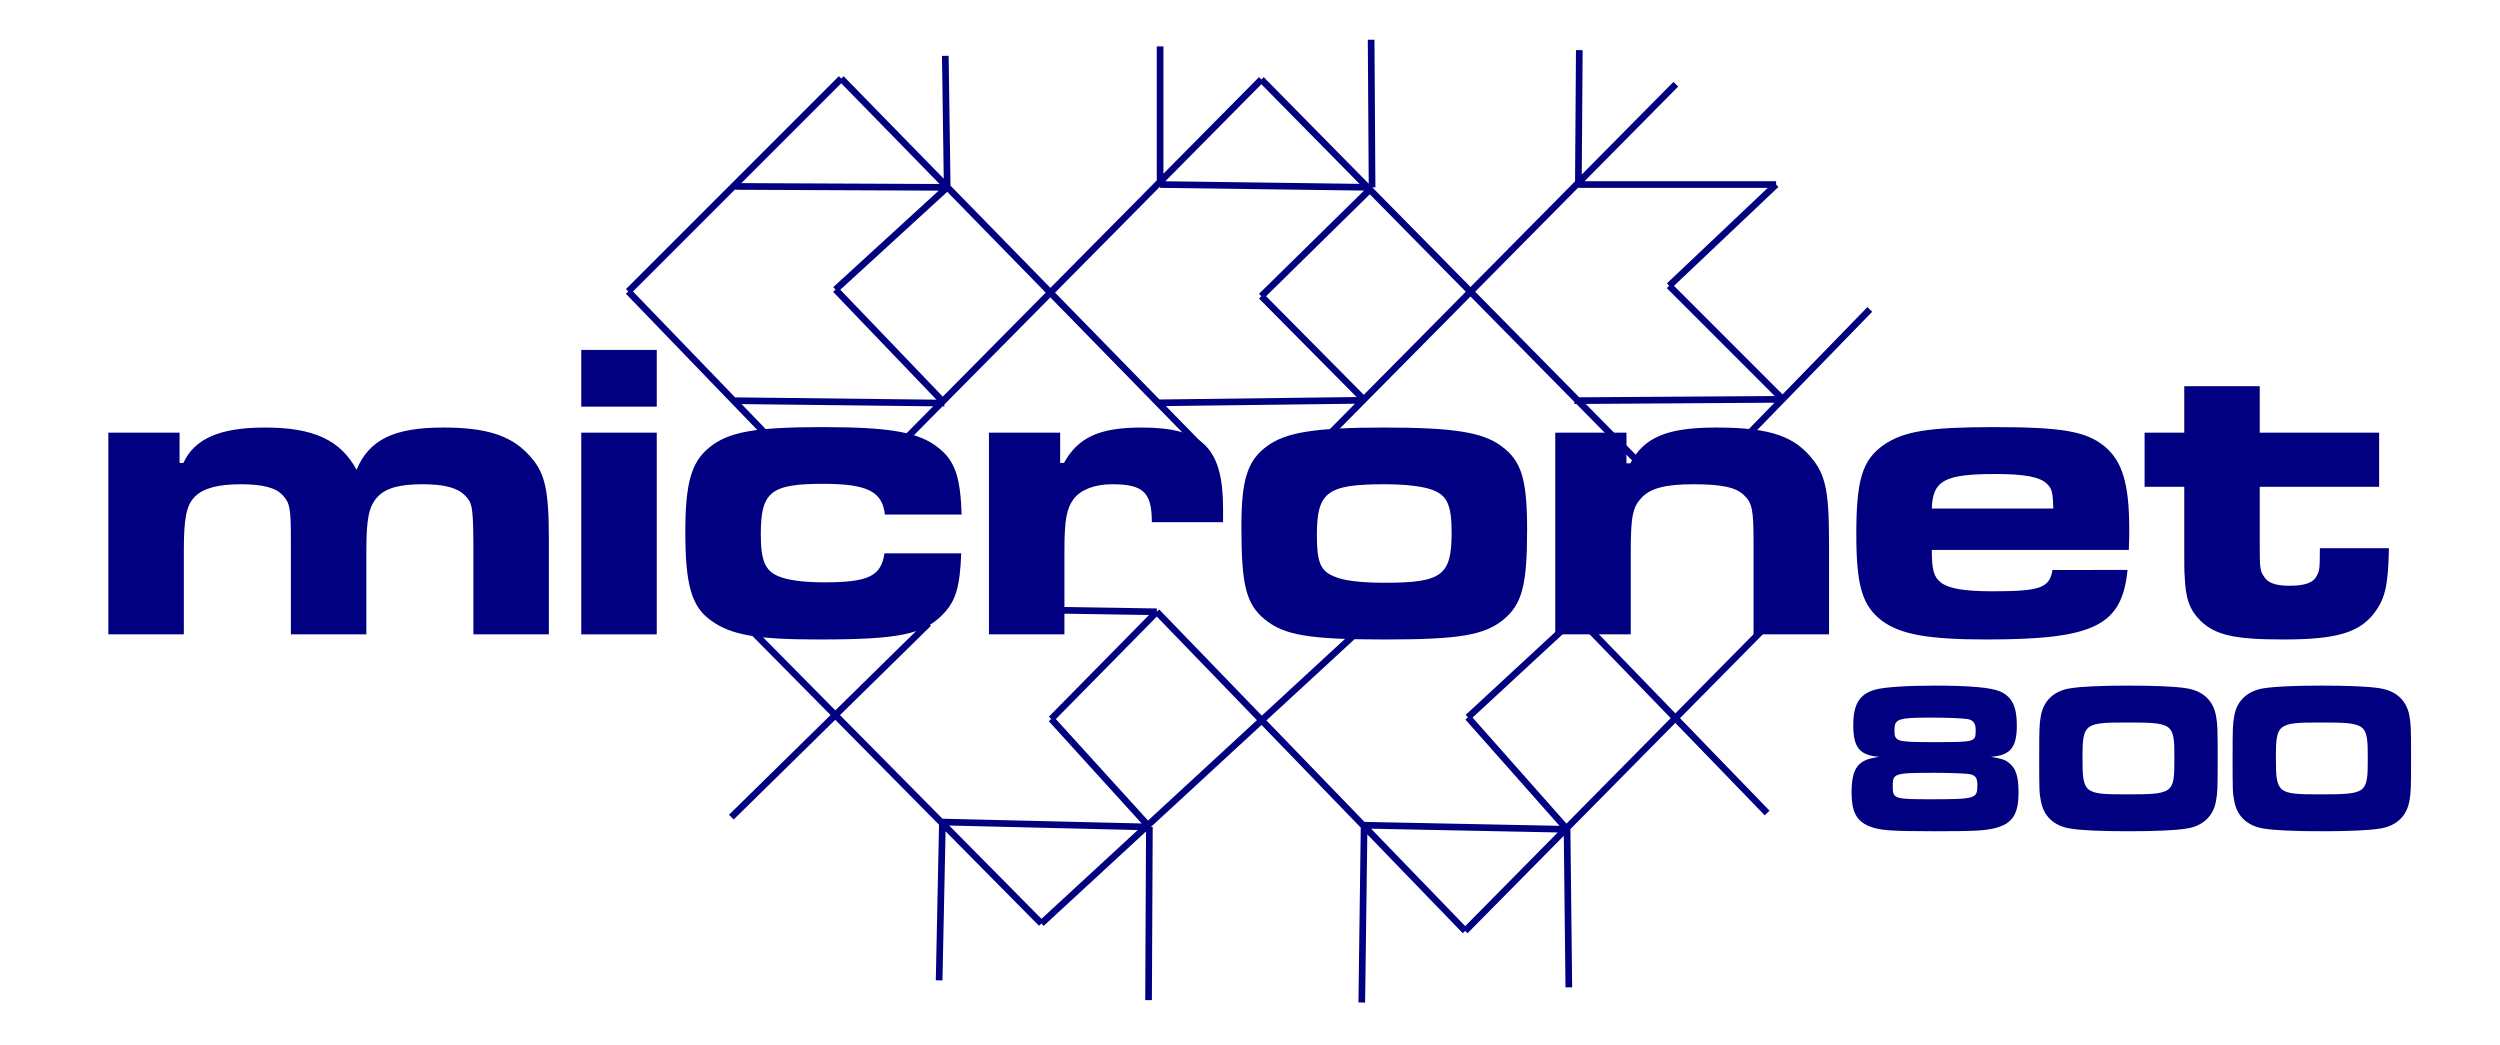
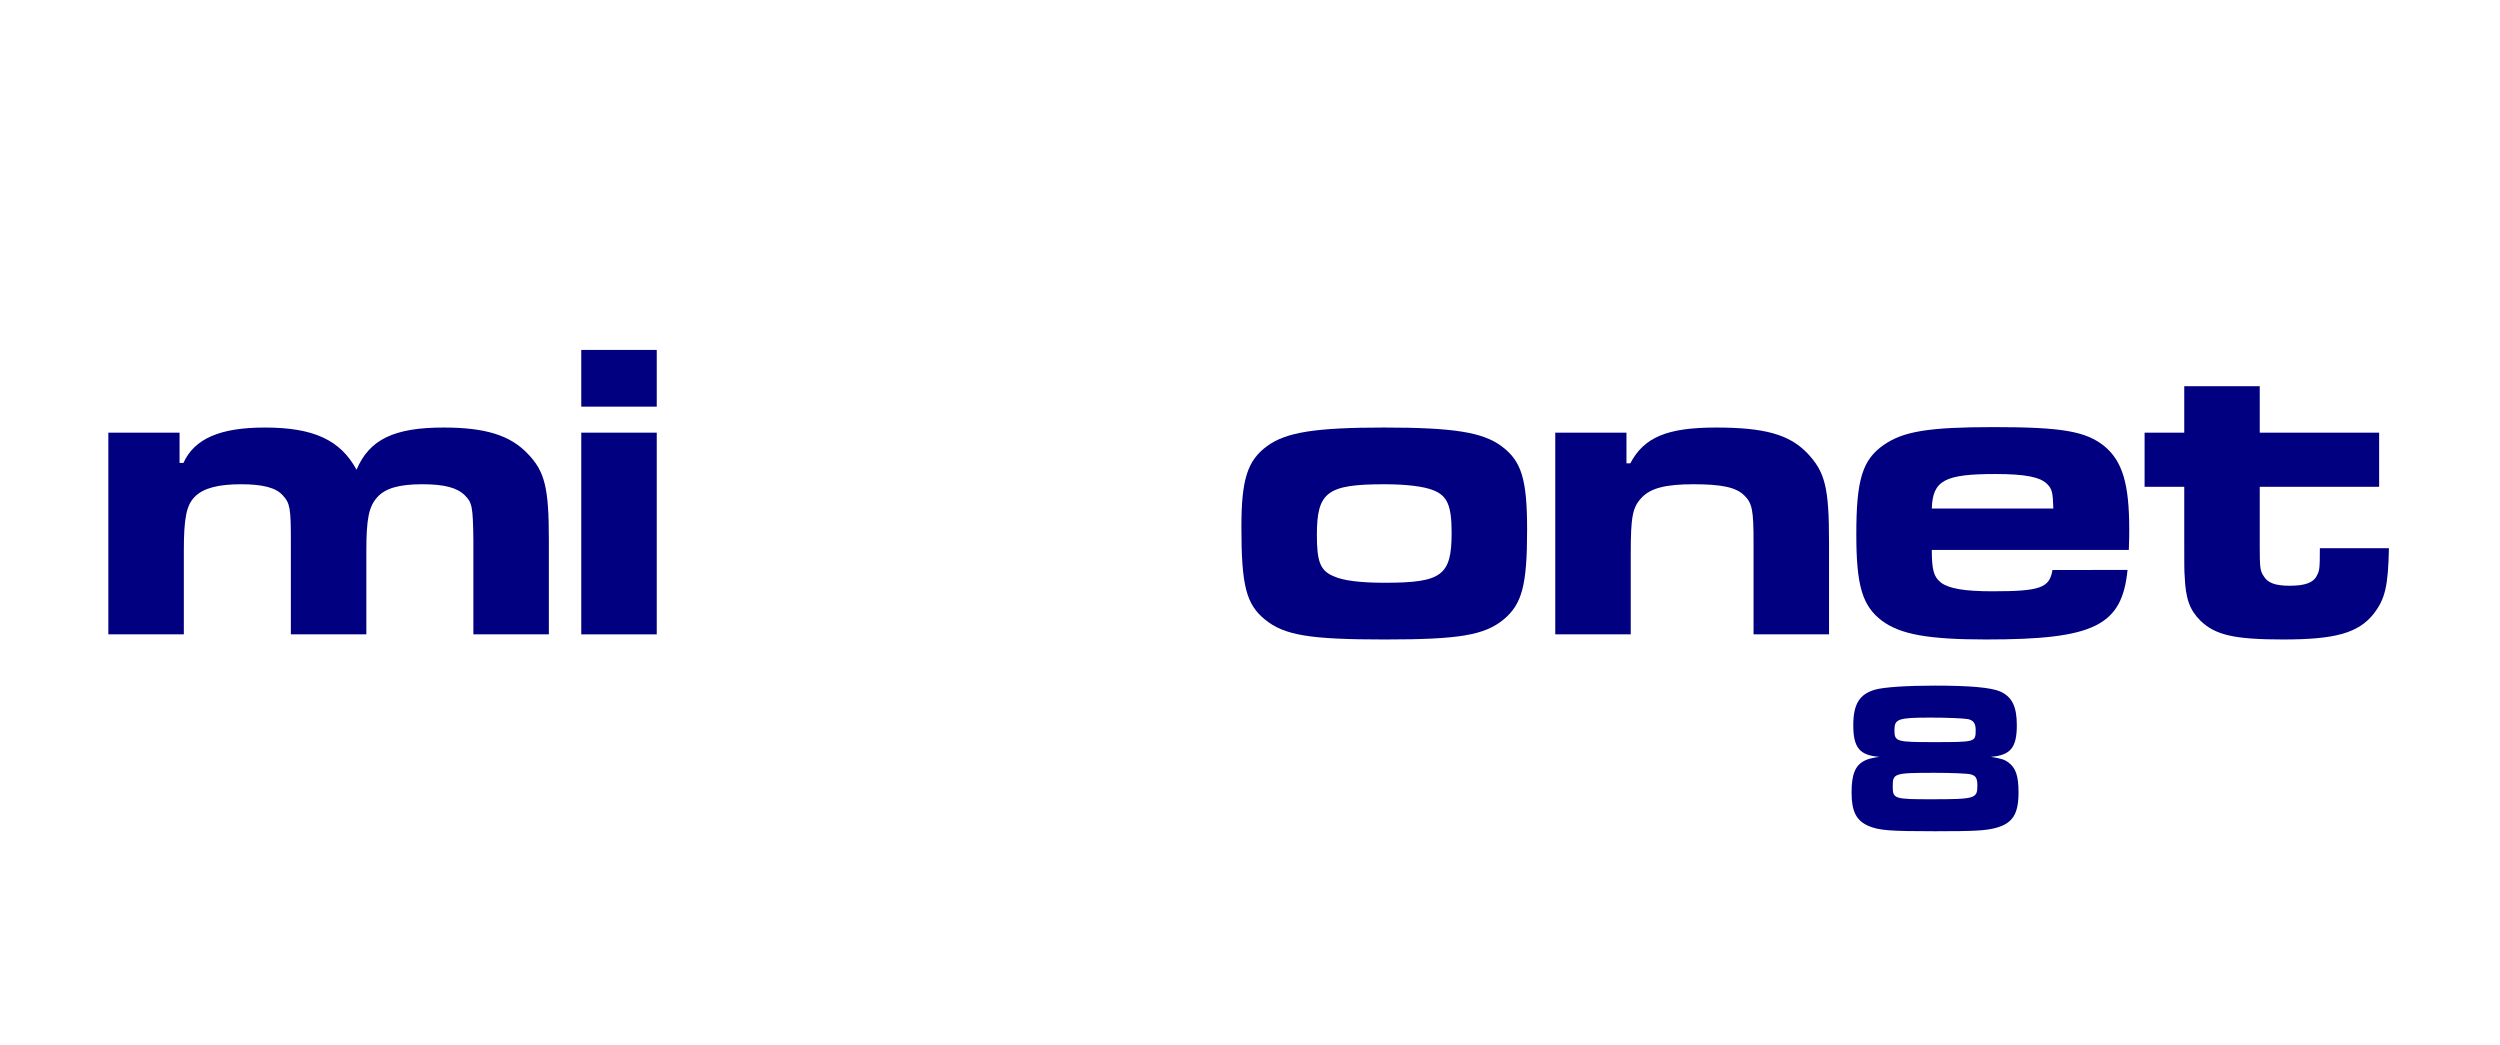
<svg xmlns="http://www.w3.org/2000/svg" xmlns:ns1="http://sodipodi.sourceforge.net/DTD/sodipodi-0.dtd" xmlns:ns2="http://www.inkscape.org/namespaces/inkscape" version="1.1" id="svg2" width="375.2" height="156.8" viewBox="0 0 375.2 156.8" ns1:docname="Micronet800-logo.svg" ns2:version="1.1.2 (b8e25be833, 2022-02-05)">
  <defs id="defs6">
    <ns2:path-effect effect="spiro" id="path-effect40671" is_visible="true" lpeversion="1" />
    <ns2:path-effect effect="spiro" id="path-effect38379" is_visible="true" lpeversion="1" />
    <ns2:path-effect effect="spiro" id="path-effect38375" is_visible="true" lpeversion="1" />
    <ns2:path-effect effect="spiro" id="path-effect38367" is_visible="true" lpeversion="1" />
    <ns2:path-effect effect="spiro" id="path-effect38363" is_visible="true" lpeversion="1" />
    <ns2:path-effect effect="spiro" id="path-effect30798" is_visible="true" lpeversion="1" />
    <ns2:path-effect effect="spiro" id="path-effect30794" is_visible="true" lpeversion="1" />
    <ns2:path-effect effect="spiro" id="path-effect30790" is_visible="true" lpeversion="1" />
    <ns2:path-effect effect="spiro" id="path-effect30786" is_visible="true" lpeversion="1" />
    <ns2:path-effect effect="spiro" id="path-effect30782" is_visible="true" lpeversion="1" />
    <ns2:path-effect effect="spiro" id="path-effect30778" is_visible="true" lpeversion="1" />
    <ns2:path-effect effect="spiro" id="path-effect30774" is_visible="true" lpeversion="1" />
    <ns2:path-effect effect="spiro" id="path-effect30770" is_visible="true" lpeversion="1" />
    <ns2:path-effect effect="spiro" id="path-effect30766" is_visible="true" lpeversion="1" />
    <ns2:path-effect effect="spiro" id="path-effect30762" is_visible="true" lpeversion="1" />
    <ns2:path-effect effect="spiro" id="path-effect30758" is_visible="true" lpeversion="1" />
    <ns2:path-effect effect="spiro" id="path-effect30754" is_visible="true" lpeversion="1" />
    <ns2:path-effect effect="spiro" id="path-effect30750" is_visible="true" lpeversion="1" />
    <ns2:path-effect effect="spiro" id="path-effect30746" is_visible="true" lpeversion="1" />
    <ns2:path-effect effect="spiro" id="path-effect30742" is_visible="true" lpeversion="1" />
    <ns2:path-effect effect="spiro" id="path-effect30738" is_visible="true" lpeversion="1" />
    <ns2:path-effect effect="spiro" id="path-effect30734" is_visible="true" lpeversion="1" />
    <ns2:path-effect effect="spiro" id="path-effect30730" is_visible="true" lpeversion="1" />
    <ns2:path-effect effect="spiro" id="path-effect30726" is_visible="true" lpeversion="1" />
    <ns2:path-effect effect="spiro" id="path-effect30722" is_visible="true" lpeversion="1" />
    <ns2:path-effect effect="spiro" id="path-effect30718" is_visible="true" lpeversion="1" />
    <ns2:path-effect effect="spiro" id="path-effect30714" is_visible="true" lpeversion="1" />
    <ns2:path-effect effect="spiro" id="path-effect30710" is_visible="true" lpeversion="1" />
    <ns2:path-effect effect="spiro" id="path-effect30706" is_visible="true" lpeversion="1" />
    <ns2:path-effect effect="spiro" id="path-effect30702" is_visible="true" lpeversion="1" />
    <ns2:path-effect effect="spiro" id="path-effect30698" is_visible="true" lpeversion="1" />
    <ns2:path-effect effect="spiro" id="path-effect30694" is_visible="true" lpeversion="1" />
    <ns2:path-effect effect="spiro" id="path-effect30577" is_visible="true" lpeversion="1" />
    <ns2:path-effect effect="spiro" id="path-effect30573" is_visible="true" lpeversion="1" />
    <ns2:path-effect effect="spiro" id="path-effect30569" is_visible="true" lpeversion="1" />
    <ns2:path-effect effect="spiro" id="path-effect30565" is_visible="true" lpeversion="1" />
    <ns2:path-effect effect="spiro" id="path-effect30561" is_visible="true" lpeversion="1" />
    <ns2:path-effect effect="spiro" id="path-effect30432" is_visible="true" lpeversion="1" />
    <ns2:path-effect effect="spiro" id="path-effect30428" is_visible="true" lpeversion="1" />
    <ns2:path-effect effect="spiro" id="path-effect30424" is_visible="true" lpeversion="1" />
    <ns2:path-effect effect="spiro" id="path-effect30303" is_visible="true" lpeversion="1" />
    <ns2:path-effect effect="spiro" id="path-effect30299" is_visible="true" lpeversion="1" />
  </defs>
  <ns1:namedview id="namedview4" pagecolor="#ffffff" bordercolor="#666666" borderopacity="1.0" ns2:pageshadow="2" ns2:pageopacity="0.0" ns2:pagecheckerboard="0" showgrid="false" ns2:zoom="1.1476306" ns2:cx="186.90684" ns2:cy="71.451564" ns2:window-width="1920" ns2:window-height="1009" ns2:window-x="-8" ns2:window-y="-8" ns2:window-maximized="1" ns2:current-layer="layer2" />
  <g ns2:groupmode="layer" id="layer2" ns2:label="Image 2" ns1:insensitive="true">
-     <path id="path40669" style="fill:#000080;stroke:#000080;stroke-width:1px;stroke-linecap:butt;stroke-linejoin:miter;stroke-opacity:1" ns2:path-effect="#path-effect40671" ns2:original-d="m 109.76078,122.63478 c 9.86664,-9.68768 19.73228,-19.37636 29.59692,-29.066038 M 267.55467,59.929973 c -10.42349,0.06848 -20.84797,0.135967 -31.27346,0.202451 m -62.58347,0.326807 c 10.36322,-0.128082 20.72545,-0.257163 31.08667,-0.387244 m -94.81397,0.06044 c 10.58756,0.122869 21.17413,0.244737 31.75969,0.365606 M 189.30487,11.929189 C 170.86782,30.557919 152.42977,49.18565 133.99073,67.81238 M 280.61997,46.438628 c -6.62633,6.81768 -13.25366,13.634359 -19.88198,20.450039 M 250.51297,42.888274 c 5.68157,5.681566 11.36213,11.362133 17.0417,17.041699 m -0.9941,-32.237213 c -5.3482,5.066171 -10.6974,10.131343 -16.0476,15.195514 M 236.87961,27.69276 c 9.89465,0.001 19.7883,0.001 29.68096,0 M 237.02162,7.5267502 c -0.0463,6.7230028 -0.0937,13.4450068 -0.14201,20.1660098 m 14.62746,-15.0535 C 233.66162,30.676057 215.81518,48.711855 197.96773,66.746652 M 189.30487,44.45043 c 5.16085,5.208186 10.32069,10.415371 15.47954,15.621557 m 1.13611,-31.953185 c -5.53755,5.444876 -11.0761,10.888752 -16.61565,16.331628 m 0,-32.521241 c 19.12557,19.409601 38.25014,38.818202 57.37372,58.225803 M 174.10935,27.69276 c 10.60472,0.143014 21.20845,0.285028 31.81117,0.426042 M 205.77851,5.9645945 c 0.0483,7.3857355 0.0957,14.7704715 0.14201,22.1542075 M 174.10935,6.9586935 c 0.001,6.9123555 0.001,13.8237115 0,20.7340665 M 125.3985,43.456331 c 5.44488,5.681566 10.88875,11.362132 16.33163,17.041699 m 0.42604,-32.379228 c -5.58489,5.11351 -11.17078,10.226019 -16.75767,15.337529 m 16.75767,-15.337529 c -10.60272,-0.04634 -21.20645,-0.09368 -31.81117,-0.142014 m 15.90558,-16.189613 c 18.08414,18.510178 36.16727,37.019356 54.24941,55.527534 M 94.297398,43.740359 c 8.995232,9.326596 17.989462,18.652193 26.982692,27.976789 m 4.97049,-59.929973 C 115.60052,22.439236 104.94946,33.090298 94.297398,43.740359 M 141.87214,8.3788351 c 0.0957,6.5809889 0.19035,13.1609779 0.28403,19.7399669 m 94.51561,64.396758 c 9.51222,9.83315 19.02344,19.6653 28.53366,29.49645 m -44.90112,-14.35436 c 4.96084,5.6027 9.92067,11.2044 14.87951,16.8051 m 1.48795,-31.94719 c -5.45482,5.048364 -10.91064,10.09573 -16.36746,15.14209 m 15.14209,40.52479 c -0.0865,-7.90556 -0.17405,-15.81213 -0.26258,-23.71969 m -15.28998,15.24471 c 15.36744,-15.55458 30.73388,-31.11016 46.09933,-46.66674 m -61.26859,30.80934 c 10.15408,0.20523 20.30716,0.40946 30.45924,0.61269 m -30.45924,-0.61269 c -0.1157,8.87036 -0.2324,17.73972 -0.3501,26.60807 m -46.60034,-42.55299 c 4.90953,5.40451 9.81805,10.80801 14.72558,16.21052 m 1.1137,-32.297294 c -5.27876,5.363259 -10.55852,10.725514 -15.83928,16.086774 m 15.83928,-16.086774 c 15.42781,15.964034 30.85461,31.927064 46.28042,47.889094 m -62.1197,-48.136583 c 5.28076,0.0835 10.56052,0.165993 15.83928,0.247489 m -17.32422,46.775394 c 15.92278,-14.68334 31.84457,-29.36768 47.76535,-44.053017 m -31.55483,29.574917 c -0.0402,8.66311 -0.0815,17.32522 -0.12374,25.98633 M 141.43988,123.3732 c 10.35428,0.24849 20.70757,0.49597 31.05985,0.74246 m -31.05985,-0.74246 c -0.16399,7.92064 -0.32898,15.84028 -0.49498,23.75893 M 112.11245,93.922021 c 14.72659,14.891579 29.45218,29.782159 44.17676,44.671739" d="M 109.761,122.635 139.358,93.569 m 128.197,-33.639 -31.273,0.202 m -62.583,0.327 31.087,-0.387 m -94.814,0.06 31.76,0.366 M 189.305,11.929 133.991,67.812 M 280.62,46.439 260.738,66.889 m -10.225,-24 17.042,17.042 m -0.994,-32.237 -16.048,15.196 M 236.88,27.693 h 29.681 M 237.022,7.527 236.88,27.693 m 14.627,-15.053 -53.539,54.107 m -8.663,-22.296 15.48,15.622 m 1.136,-31.953 -16.616,16.332 m 0,-32.521 57.374,58.226 M 174.109,27.693 205.921,28.119 M 205.779,5.965 205.921,28.119 M 174.109,6.959 V 27.693 M 125.398,43.456 141.73,60.498 M 142.156,28.119 125.398,43.456 M 142.156,28.119 110.345,27.977 m 15.906,-16.19 54.249,55.528 M 94.297,43.74 121.28,71.717 M 126.251,11.787 94.297,43.74 M 141.872,8.379 142.156,28.119 m 94.516,64.397 28.534,29.496 m -44.901,-14.354 14.88,16.805 m 1.488,-31.947 -16.367,15.142 m 15.142,40.525 -0.263,-23.72 m -15.29,15.245 46.099,-46.667 m -61.269,30.809 30.459,0.613 m -30.459,-0.613 -0.35,26.608 m -46.6,-42.553 14.726,16.211 m 1.114,-32.297 -15.839,16.087 m 15.839,-16.087 46.28,47.889 m -62.12,-48.137 15.839,0.247 m -17.324,46.775 47.765,-44.053 m -31.555,29.575 -0.124,25.986 m -30.936,-26.729 31.06,0.742 m -31.06,-0.742 -0.495,23.759 m -28.832,-53.21 44.177,44.672" />
-   </g>
+     </g>
  <g ns2:groupmode="layer" id="layer1" ns2:label="Image 1" ns1:insensitive="true">
    <path d="m 16.261,64.933 v 30.272 h 11.328 v -12.48 c 0,-4.992 0.384,-6.912 1.664,-8.192 1.28,-1.28 3.52,-1.856 6.912,-1.856 3.264,0 5.248,0.512 6.272,1.664 1.088,1.152 1.216,1.984 1.216,6.72 v 14.144 h 11.328 v -12.48 c 0,-4.928 0.384,-6.72 1.664,-8.128 1.216,-1.344 3.328,-1.92 6.72,-1.92 3.328,0 5.248,0.512 6.4,1.664 1.088,1.088 1.216,1.664 1.28,6.72 v 14.144 h 11.328 v -14.144 c 0,-7.808 -0.576,-10.304 -3.2,-12.992 -2.624,-2.752 -6.336,-3.904 -12.608,-3.904 -7.424,0 -11.136,1.792 -13.056,6.336 -2.432,-4.48 -6.464,-6.336 -13.76,-6.336 -6.72,0 -10.56,1.664 -12.224,5.312 h -0.576 v -4.544 z" id="path43734" style="font-size:64px;line-height:1.25;font-family:'Microgramma D Extended';-inkscape-font-specification:'Microgramma D Extended';fill:#000080" />
    <path d="m 87.237,64.933 v 30.272 h 11.328 v -30.272 z m 0,-12.416 v 8.512 h 11.328 v -8.512 z" id="path43736" style="font-size:64px;line-height:1.25;font-family:'Microgramma D Extended';-inkscape-font-specification:'Microgramma D Extended';fill:#000080" />
-     <path d="m 132.741,83.045 c -0.512,3.456 -2.432,4.352 -9.088,4.352 -3.008,0 -5.44,-0.32 -6.784,-0.896 -2.048,-0.832 -2.688,-2.368 -2.688,-6.336 0,-6.336 1.472,-7.552 9.344,-7.552 6.656,0 8.896,1.152 9.28,4.608 h 11.52 c -0.192,-5.696 -1.024,-8.064 -3.456,-9.984 -2.88,-2.368 -7.296,-3.136 -17.344,-3.136 -10.24,0 -14.208,0.704 -17.088,3.072 -2.688,2.176 -3.584,5.376 -3.584,12.672 0,8 0.96,11.264 3.904,13.312 3.008,2.176 6.912,2.816 16.192,2.816 11.904,0 15.616,-0.768 18.496,-3.712 1.984,-1.984 2.624,-4.16 2.816,-9.216 z" id="path43738" style="font-size:64px;line-height:1.25;font-family:'Microgramma D Extended';-inkscape-font-specification:'Microgramma D Extended';fill:#000080" />
-     <path d="m 148.421,64.933 v 30.272 h 11.328 v -12.544 c 0,-4.672 0.32,-6.336 1.408,-7.808 1.088,-1.408 3.2,-2.176 5.76,-2.176 4.672,0 5.952,1.216 5.952,5.696 h 10.688 v -2.048 c 0,-9.088 -3.072,-12.16 -12.224,-12.16 -6.336,0 -9.536,1.472 -11.648,5.312 h -0.576 v -4.544 z" id="path43740" style="font-size:64px;line-height:1.25;font-family:'Microgramma D Extended';-inkscape-font-specification:'Microgramma D Extended';fill:#000080" />
    <path d="m 207.749,64.165 c -10.304,0 -14.72,0.704 -17.536,2.752 -3.008,2.176 -3.904,5.056 -3.904,12.16 0,8.768 0.704,11.584 3.52,13.888 2.88,2.368 6.656,3.008 17.984,3.008 11.2,0 14.976,-0.64 17.856,-3.008 2.752,-2.304 3.52,-5.12 3.52,-13.44 0,-7.616 -0.832,-10.368 -3.904,-12.608 -2.816,-2.048 -7.168,-2.752 -17.536,-2.752 z m 0.064,8.512 c 3.2,0 5.888,0.32 7.296,0.896 2.112,0.832 2.752,2.304 2.752,6.4 0,6.4 -1.472,7.488 -10.048,7.488 -3.648,0 -6.208,-0.32 -7.616,-0.96 -2.048,-0.832 -2.56,-2.176 -2.56,-6.208 0,-6.464 1.536,-7.616 10.176,-7.616 z" id="path43742" style="font-size:64px;line-height:1.25;font-family:'Microgramma D Extended';-inkscape-font-specification:'Microgramma D Extended';fill:#000080" />
    <path d="m 233.413,64.933 v 30.272 h 11.328 v -12.096 c 0,-5.568 0.256,-6.976 1.664,-8.448 1.344,-1.408 3.584,-1.984 7.744,-1.984 4.224,0 6.4,0.448 7.616,1.664 1.216,1.152 1.408,2.24 1.408,7.104 v 13.76 h 11.328 v -13.76 c 0,-8.32 -0.576,-10.624 -3.328,-13.504 -2.688,-2.752 -6.4,-3.776 -13.632,-3.776 -7.36,0 -10.816,1.472 -12.864,5.376 h -0.576 v -4.608 z" id="path43744" style="font-size:64px;line-height:1.25;font-family:'Microgramma D Extended';-inkscape-font-specification:'Microgramma D Extended';fill:#000080" />
    <path d="m 308.037,85.541 c -0.448,2.688 -1.792,3.2 -9.024,3.2 -4.096,0 -6.464,-0.384 -7.68,-1.28 -1.088,-0.832 -1.408,-1.856 -1.408,-4.928 h 29.568 c 0.064,-1.28 0.064,-2.688 0.064,-3.072 0,-6.848 -1.024,-10.24 -3.712,-12.48 -2.752,-2.24 -6.336,-2.88 -16.576,-2.88 -9.856,0 -13.632,0.64 -16.576,2.688 -3.2,2.24 -4.096,5.248 -4.096,13.376 0,7.744 0.896,10.752 3.84,12.992 2.752,2.048 6.912,2.816 15.68,2.816 16.192,0 20.352,-2.048 21.184,-10.432 z m -18.112,-9.216 c 0.128,-4.224 1.92,-5.184 9.536,-5.184 4.48,0 6.784,0.448 7.808,1.536 0.704,0.704 0.832,1.28 0.896,3.648 z" id="path43746" style="font-size:64px;line-height:1.25;font-family:'Microgramma D Extended';-inkscape-font-specification:'Microgramma D Extended';fill:#000080" />
    <path d="m 327.813,57.957 v 6.976 h -5.952 v 8.128 h 5.952 v 8.832 c 0,2.496 0,4.032 0.064,4.544 0.128,3.456 0.768,5.12 2.368,6.72 2.24,2.176 5.184,2.816 12.416,2.816 7.808,0 11.264,-0.96 13.568,-3.84 1.728,-2.24 2.176,-4.096 2.304,-9.856 h -10.368 c 0,3.136 -0.064,3.392 -0.448,4.096 -0.512,1.088 -1.792,1.536 -4.096,1.536 -2.176,0 -3.328,-0.448 -3.904,-1.472 -0.512,-0.768 -0.576,-1.216 -0.576,-4.544 v -8.832 h 17.92 v -8.128 h -17.92 v -6.976 z" id="path43748" style="font-size:64px;line-height:1.25;font-family:'Microgramma D Extended';-inkscape-font-specification:'Microgramma D Extended';fill:#000080" />
    <path d="m 282.045,113.585 c -1.216,0.192 -1.696,0.32 -2.208,0.576 -1.408,0.704 -1.952,2.048 -1.952,4.768 0,2.848 0.704,4.224 2.528,5.024 1.6,0.672 3.136,0.8 9.984,0.8 6.016,0 7.52,-0.096 9.056,-0.48 2.592,-0.672 3.488,-2.08 3.488,-5.344 0,-2.464 -0.416,-3.712 -1.536,-4.512 -0.544,-0.416 -1.056,-0.576 -2.624,-0.832 2.944,-0.224 3.904,-1.376 3.904,-4.736 0,-2.784 -0.704,-4.256 -2.464,-5.056 -1.344,-0.608 -4.544,-0.896 -9.824,-0.896 -4.192,0 -7.648,0.224 -8.992,0.608 -2.336,0.672 -3.264,2.176 -3.264,5.344 0,3.36 0.96,4.512 3.904,4.736 z m 7.712,-5.888 c 2.336,0 4.864,0.096 5.568,0.224 0.832,0.16 1.184,0.64 1.184,1.632 0,1.824 0,1.824 -6.336,1.824 -5.6,0 -5.856,-0.064 -5.856,-1.824 0,-1.664 0.576,-1.856 5.44,-1.856 z m 0.64,8.288 c 2.304,0 4.896,0.096 5.344,0.224 0.768,0.192 1.024,0.576 1.024,1.664 0,1.984 -0.288,2.08 -6.976,2.08 -5.504,0 -5.728,-0.064 -5.728,-1.92 0,-1.984 0.16,-2.048 6.336,-2.048 z" id="path43876" style="font-size:32px;line-height:1.25;font-family:'Microgramma D Extended';-inkscape-font-specification:'Microgramma D Extended';fill:#000080" />
-     <path d="m 319.453,102.897 c -3.904,0 -7.008,0.128 -8.608,0.384 -2.528,0.352 -4.128,1.824 -4.544,4.128 -0.224,1.216 -0.256,1.792 -0.256,6.112 0,5.088 0,5.44 0.256,6.72 0.416,2.304 2.016,3.776 4.544,4.128 1.568,0.256 4.704,0.384 8.608,0.384 3.872,0 7.008,-0.128 8.576,-0.384 2.528,-0.352 4.128,-1.824 4.544,-4.128 0.224,-1.248 0.256,-1.728 0.256,-6.432 0,-4.672 -0.032,-5.152 -0.256,-6.4 -0.416,-2.304 -2.016,-3.776 -4.544,-4.128 -1.6,-0.256 -4.704,-0.384 -8.576,-0.384 z m -0.416,5.536 c 7.168,0 7.296,0.096 7.296,5.376 0,5.312 -0.096,5.408 -7.328,5.408 -6.24,0 -6.464,-0.192 -6.464,-5.504 0,-5.056 0.288,-5.28 6.496,-5.28 z" id="path43878" style="font-size:32px;line-height:1.25;font-family:'Microgramma D Extended';-inkscape-font-specification:'Microgramma D Extended';fill:#000080" />
-     <path d="m 348.477,102.897 c -3.904,0 -7.008,0.128 -8.608,0.384 -2.528,0.352 -4.128,1.824 -4.544,4.128 -0.224,1.216 -0.256,1.792 -0.256,6.112 0,5.088 0,5.44 0.256,6.72 0.416,2.304 2.016,3.776 4.544,4.128 1.568,0.256 4.704,0.384 8.608,0.384 3.872,0 7.008,-0.128 8.576,-0.384 2.528,-0.352 4.128,-1.824 4.544,-4.128 0.224,-1.248 0.256,-1.728 0.256,-6.432 0,-4.672 -0.032,-5.152 -0.256,-6.4 -0.416,-2.304 -2.016,-3.776 -4.544,-4.128 -1.6,-0.256 -4.704,-0.384 -8.576,-0.384 z m -0.416,5.536 c 7.168,0 7.296,0.096 7.296,5.376 0,5.312 -0.096,5.408 -7.328,5.408 -6.24,0 -6.464,-0.192 -6.464,-5.504 0,-5.056 0.288,-5.28 6.496,-5.28 z" id="path43880" style="font-size:32px;line-height:1.25;font-family:'Microgramma D Extended';-inkscape-font-specification:'Microgramma D Extended';fill:#000080" />
  </g>
</svg>